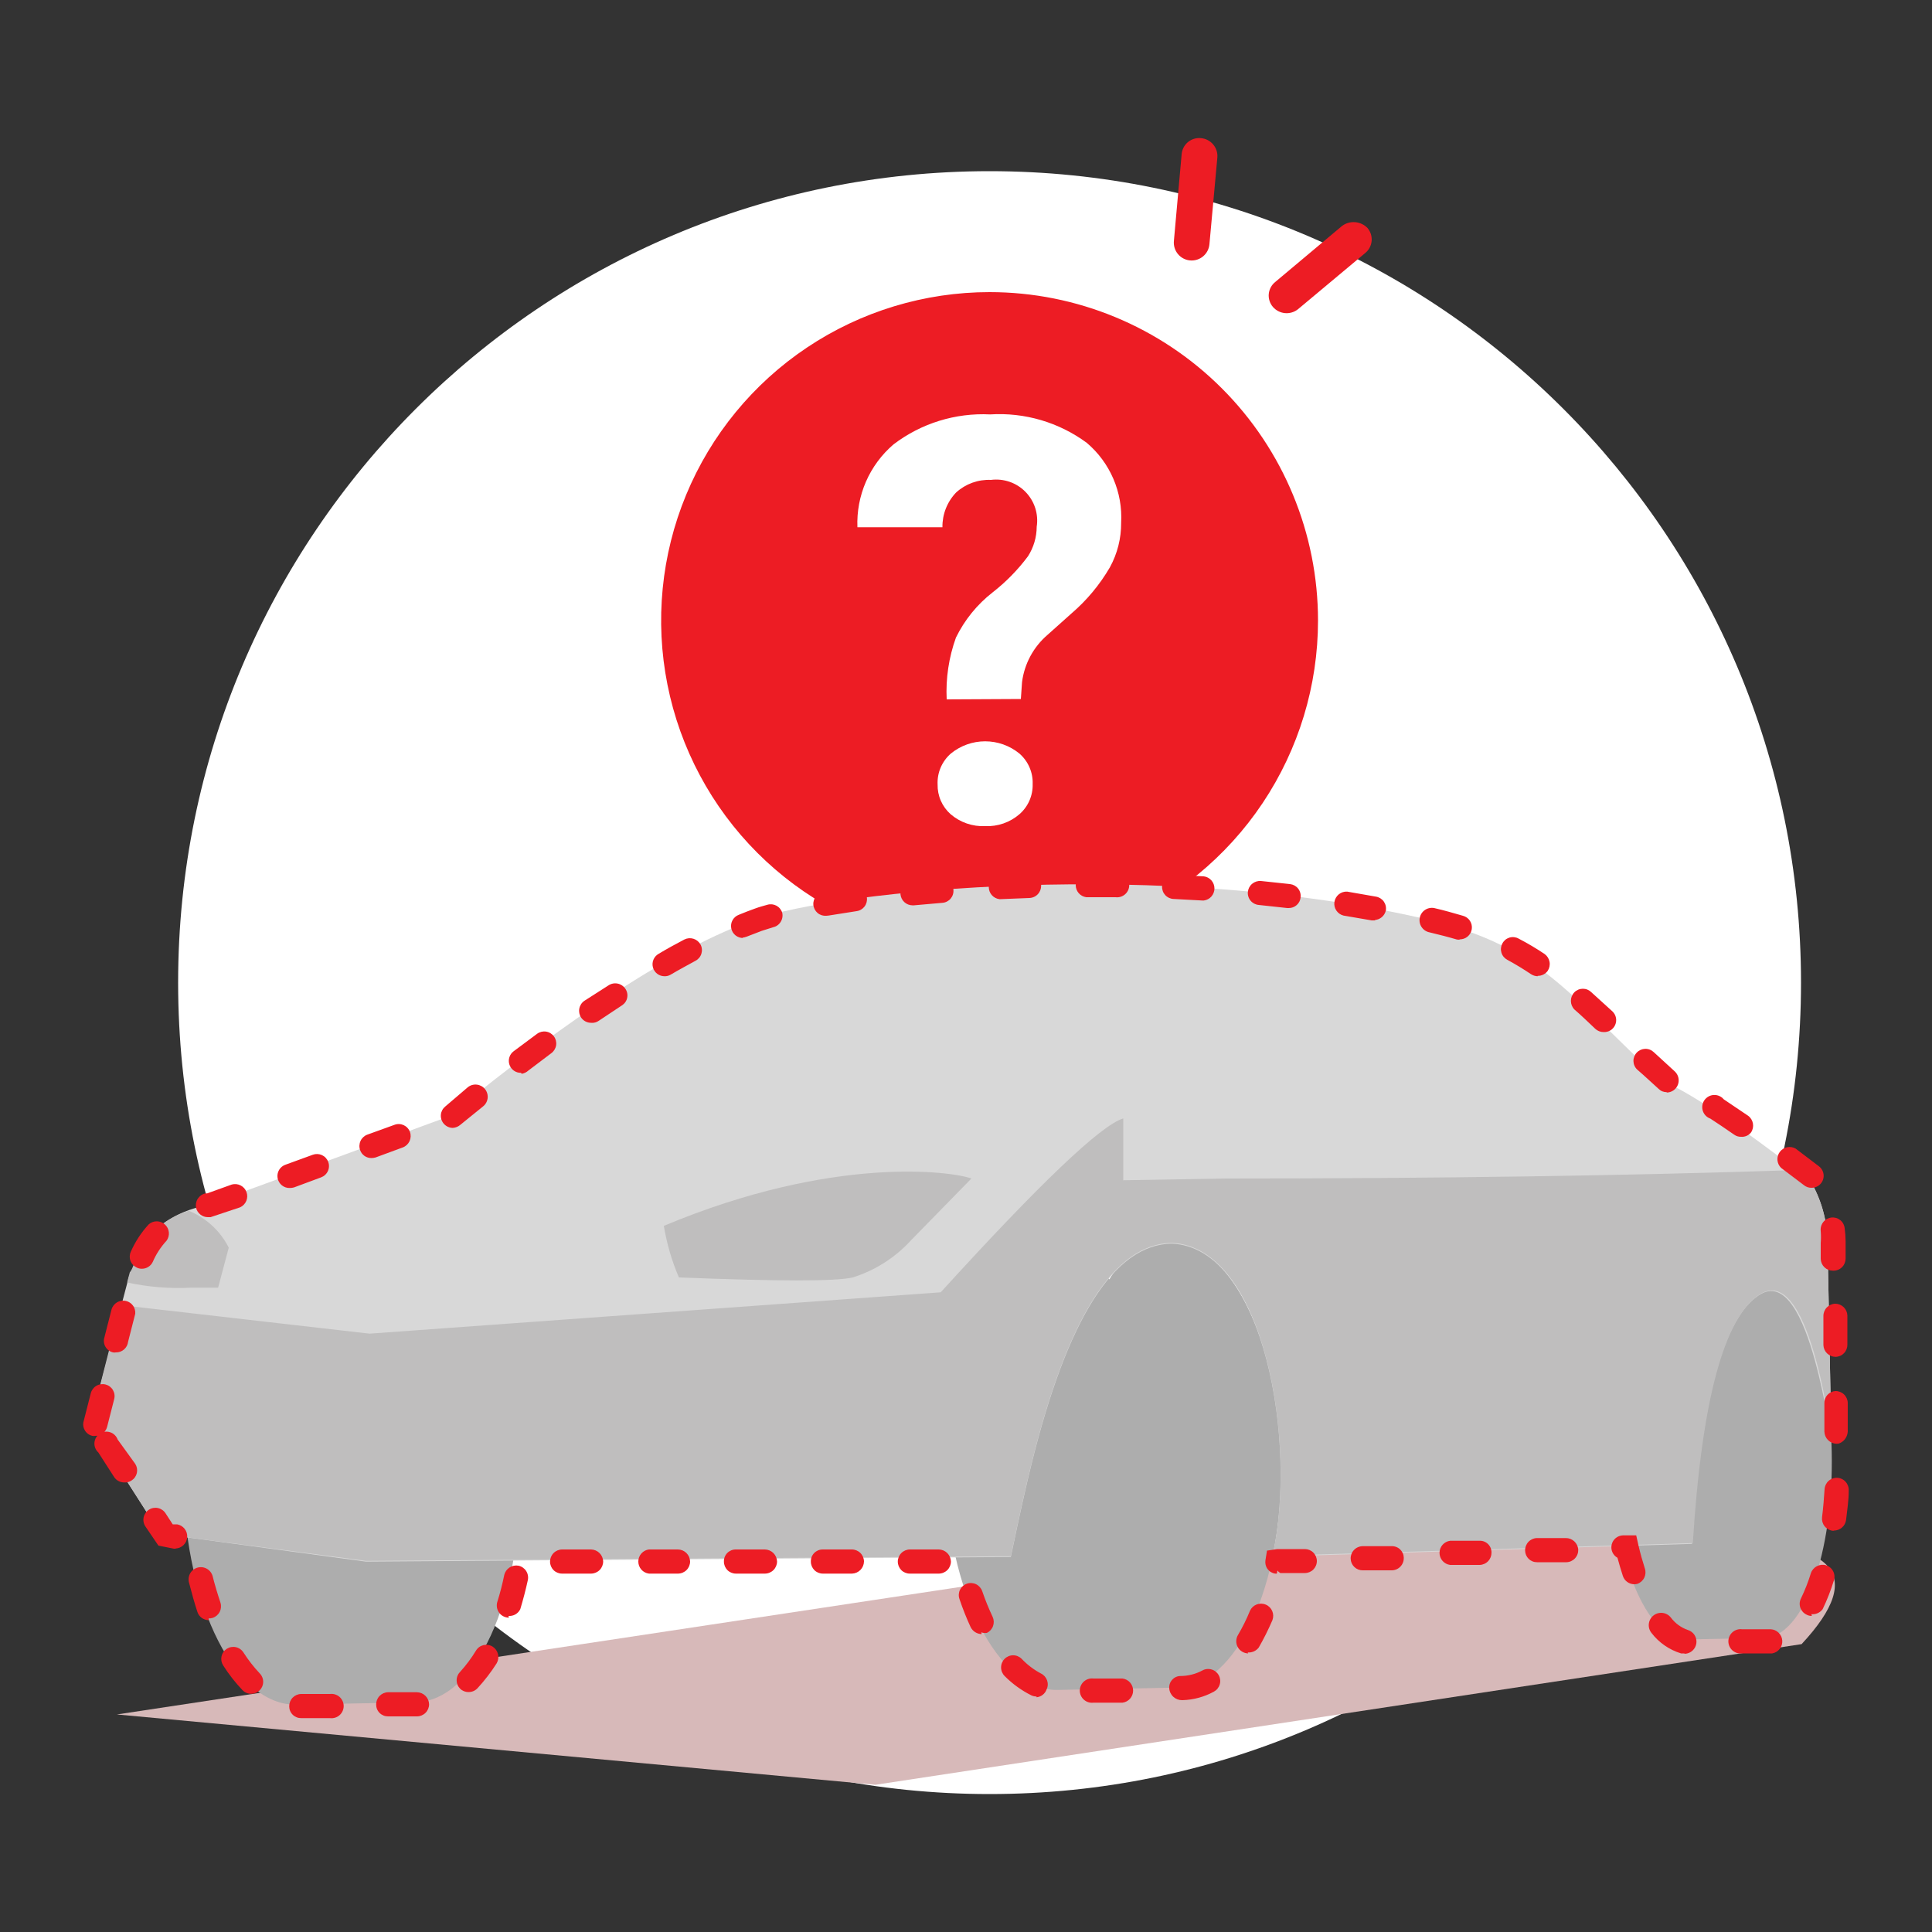
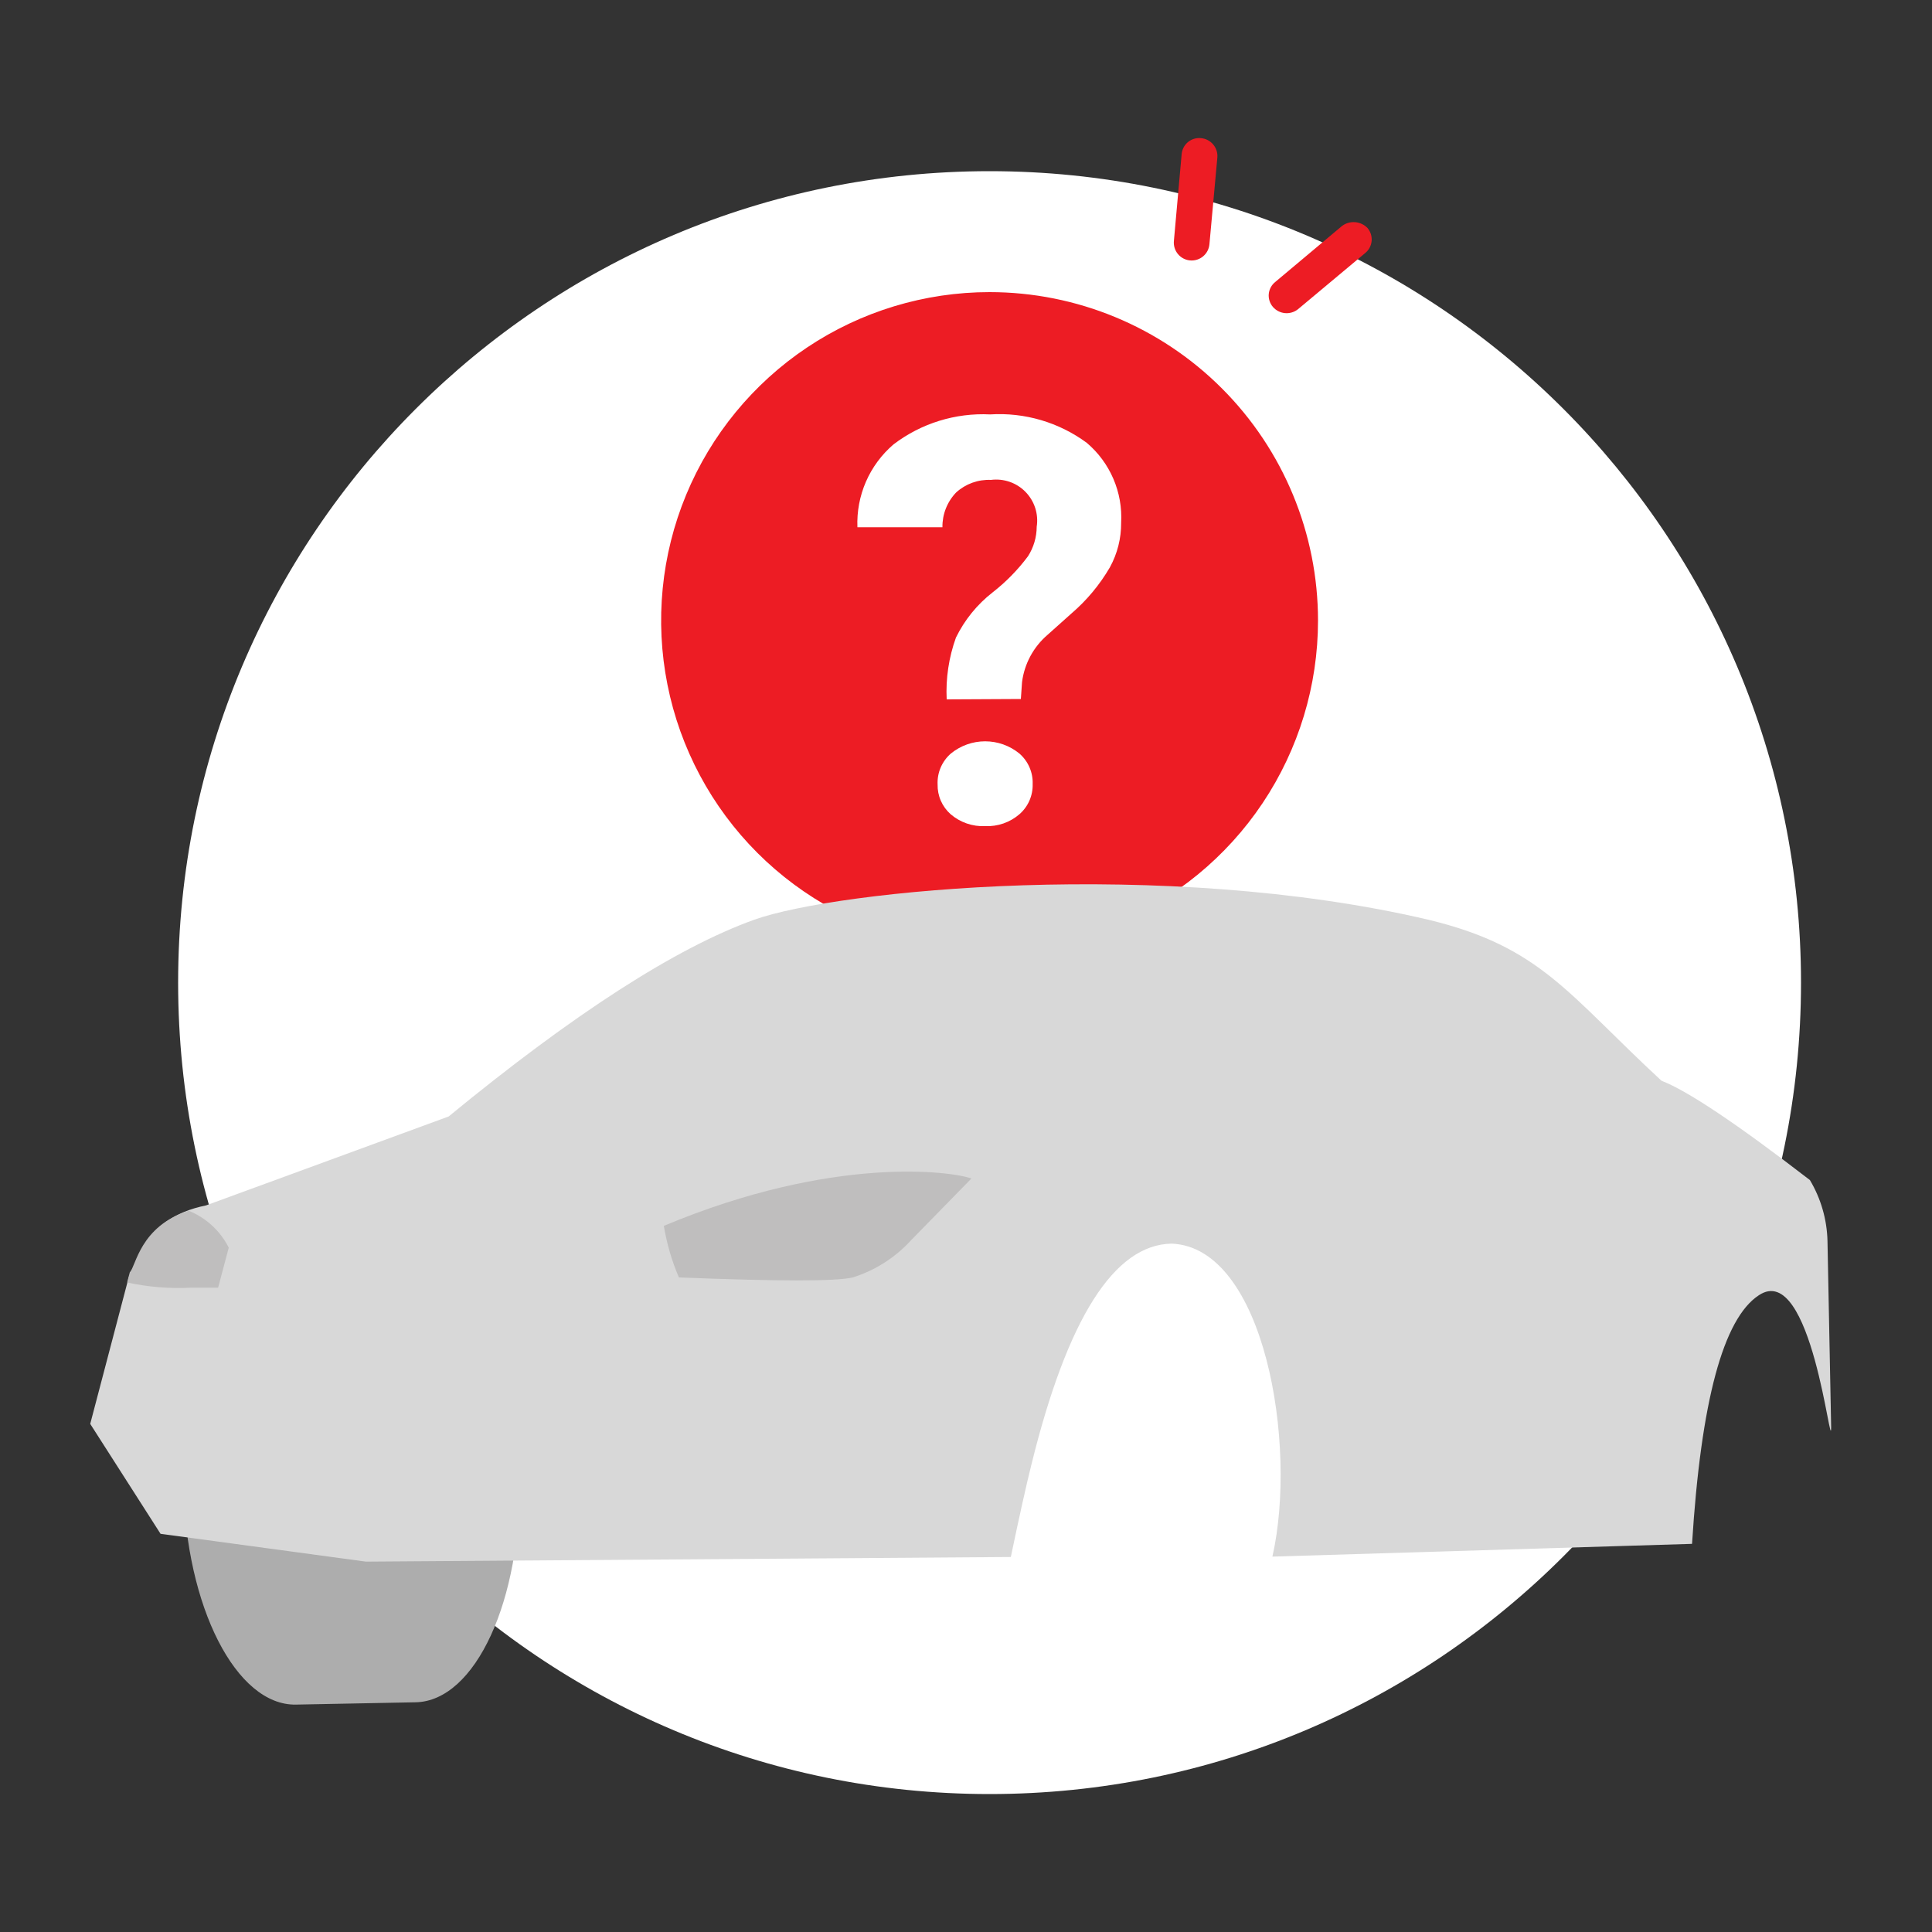
<svg xmlns="http://www.w3.org/2000/svg" width="100" height="100" viewBox="0 0 100 100" fill="none">
  <rect x="0" y="0" width="100" height="100" fill="#333333" stroke="none" />
  <path d="M51.22 92.86C74.416 92.86 93.22 74.056 93.22 50.86C93.22 27.664 74.416 8.86 51.22 8.86C28.024 8.86 9.22 27.664 9.22 50.86C9.22 74.056 28.024 92.86 51.22 92.86Z" fill="white" />
-   <path d="M93.25 85.1L45.31 92.38L6.05 88.74L61.94 80.29L88.19 79.78C94.99 79.653 96.677 81.426 93.25 85.1Z" fill="#D7B9B9" />
  <path fill-rule="evenodd" clip-rule="evenodd" d="M62.16 7.15C62.405 7.171 62.633 7.287 62.792 7.475C62.951 7.662 63.03 7.905 63.01 8.15L62.6 12.64C62.579 12.884 62.462 13.11 62.274 13.267C62.087 13.425 61.844 13.501 61.6 13.48C61.356 13.459 61.131 13.342 60.973 13.154C60.816 12.967 60.739 12.724 60.76 12.48L61.16 8C61.168 7.878 61.2 7.758 61.255 7.649C61.309 7.539 61.386 7.442 61.479 7.362C61.573 7.283 61.681 7.223 61.798 7.187C61.915 7.15 62.038 7.138 62.16 7.15ZM70.78 11.8C70.859 11.893 70.919 12 70.956 12.116C70.993 12.232 71.006 12.354 70.995 12.476C70.984 12.597 70.948 12.714 70.891 12.822C70.834 12.929 70.755 13.024 70.66 13.1L67.19 16C67 16.155 66.756 16.23 66.511 16.207C66.266 16.185 66.04 16.067 65.88 15.88C65.803 15.789 65.745 15.683 65.709 15.569C65.673 15.454 65.66 15.334 65.671 15.215C65.683 15.096 65.717 14.98 65.774 14.874C65.83 14.769 65.907 14.676 66 14.6L69.47 11.69C69.665 11.547 69.905 11.479 70.146 11.5C70.387 11.52 70.612 11.627 70.78 11.8Z" fill="#ED1C24" />
  <path d="M51.22 49.87C61.023 49.87 68.97 41.923 68.97 32.12C68.97 22.317 61.023 14.37 51.22 14.37C41.417 14.37 33.47 22.317 33.47 32.12C33.47 41.923 41.417 49.87 51.22 49.87Z" fill="#ED1C24" />
  <path d="M51.22 50.63C47.559 50.63 43.98 49.544 40.936 47.51C37.892 45.477 35.52 42.586 34.119 39.203C32.718 35.821 32.351 32.099 33.066 28.509C33.78 24.918 35.543 21.62 38.131 19.031C40.72 16.443 44.018 14.68 47.609 13.966C51.199 13.251 54.921 13.618 58.303 15.019C61.686 16.42 64.577 18.792 66.611 21.836C68.644 24.88 69.73 28.459 69.73 32.12C69.727 37.028 67.776 41.735 64.306 45.206C60.835 48.676 56.128 50.627 51.22 50.63ZM51.22 15.12C47.858 15.12 44.571 16.117 41.775 17.985C38.98 19.853 36.801 22.508 35.514 25.614C34.227 28.721 33.891 32.139 34.547 35.436C35.203 38.734 36.822 41.763 39.199 44.141C41.577 46.518 44.606 48.137 47.903 48.793C51.201 49.449 54.619 49.112 57.726 47.826C60.832 46.539 63.487 44.36 65.355 41.565C67.223 38.769 68.22 35.482 68.22 32.12C68.22 27.611 66.429 23.287 63.241 20.099C60.053 16.911 55.729 15.12 51.22 15.12Z" fill="white" />
  <path d="M48.53 40.6C48.517 40.299 48.572 39.998 48.692 39.721C48.812 39.444 48.992 39.198 49.22 39C49.72 38.593 50.345 38.37 50.99 38.37C51.635 38.37 52.261 38.593 52.76 39C52.986 39.195 53.165 39.439 53.284 39.712C53.404 39.985 53.461 40.282 53.45 40.58C53.459 40.874 53.402 41.166 53.285 41.436C53.167 41.706 52.992 41.946 52.77 42.14C52.279 42.568 51.641 42.789 50.99 42.76C50.336 42.79 49.696 42.568 49.2 42.14C48.984 41.947 48.812 41.71 48.696 41.444C48.58 41.178 48.524 40.89 48.53 40.6ZM49 36.2C48.947 35.112 49.111 34.025 49.48 33C49.928 32.086 50.577 31.285 51.38 30.66C52.071 30.121 52.687 29.492 53.21 28.79C53.502 28.333 53.658 27.803 53.66 27.26C53.71 26.936 53.683 26.604 53.582 26.291C53.481 25.979 53.309 25.694 53.079 25.459C52.849 25.224 52.568 25.046 52.258 24.939C51.947 24.832 51.616 24.798 51.29 24.84C50.962 24.825 50.635 24.875 50.326 24.986C50.017 25.098 49.733 25.269 49.49 25.49C49.026 25.973 48.77 26.62 48.78 27.29H44.38C44.347 26.48 44.499 25.673 44.822 24.93C45.146 24.187 45.635 23.527 46.25 23C47.682 21.91 49.453 21.361 51.25 21.45C53.038 21.337 54.808 21.858 56.25 22.92C56.847 23.426 57.318 24.063 57.627 24.781C57.936 25.499 58.074 26.279 58.03 27.06C58.036 27.864 57.836 28.655 57.45 29.36C56.923 30.267 56.247 31.078 55.45 31.76L54.22 32.86C53.492 33.485 53.021 34.358 52.9 35.31L52.84 36.18L49 36.2Z" fill="white" />
-   <path d="M57.42 66.22C57.735 65.668 58.176 65.198 58.708 64.85C59.241 64.502 59.848 64.287 60.48 64.22C63.58 64.16 66.19 69.28 66.31 75.67C66.43 82.06 64 87.29 60.93 87.35L54.74 87.47C51.65 87.53 49.04 82.41 48.91 76.02C48.78 69.63 51.2 64.42 54.29 64.36C54.922 64.4 55.535 64.59 56.079 64.913C56.623 65.237 57.083 65.685 57.42 66.22Z" fill="#ADADAD" />
  <path d="M14.88 65.13C15.512 65.168 16.125 65.358 16.668 65.683C17.212 66.009 17.668 66.461 18 67C18.314 66.448 18.756 65.978 19.288 65.63C19.82 65.282 20.427 65.066 21.06 65C24.16 64.94 26.77 70.06 26.89 76.44C27.01 82.82 24.61 88.05 21.51 88.11L15.32 88.23C12.23 88.29 9.61 83.17 9.49 76.78C9.37 70.39 11.78 65.19 14.88 65.13Z" fill="#ADADAD" />
-   <path d="M86.919 65.7C87.669 65.7 88.37 66.24 88.919 67.22C89.48 66.22 90.169 65.63 90.919 65.62C92.919 65.62 94.7 69.84 94.809 75.13C94.919 80.42 93.35 84.71 91.32 84.78L87.23 84.86C85.23 84.86 83.48 80.62 83.37 75.35C83.26 70.08 84.879 65.74 86.919 65.7Z" fill="#ADADAD" />
  <path fill-rule="evenodd" clip-rule="evenodd" d="M65.86 80.57C67.17 74.78 65.46 64.57 60.65 64.37C57.67 64.416 55.247 68.236 53.38 75.83C53.13 76.83 52.77 78.43 52.32 80.59L18.94 80.83L8.31 79.39L4.67 73.7L6.67 66.09C7.04 65.72 7.2 63.09 10.67 62.39L23.22 57.79C29.713 52.456 34.99 49.06 39.05 47.6C43.36 46.07 60.21 44.39 73.91 47.6C79.76 49 81.14 51.45 86 55.94C87.35 56.46 89.92 58.18 93.68 61.08C94.248 62.031 94.561 63.112 94.59 64.22L94.78 73.86C94.78 75.57 93.78 65.22 91.04 67.04C89.193 68.246 88.04 72.536 87.58 79.91L65.86 80.57Z" fill="#D8D8D8" />
-   <path fill-rule="evenodd" clip-rule="evenodd" d="M91.08 67C89.233 68.207 88.08 72.497 87.62 79.87L65.86 80.53C67.17 74.74 65.46 64.53 60.65 64.33C57.67 64.377 55.247 68.197 53.38 75.79C53.13 76.79 52.77 78.39 52.32 80.55L18.94 80.79L8.31 79.39L4.67 73.7L6.24 67.56H6.31L19.13 69.03L48.69 66.89C53.83 61.243 56.98 58.243 58.14 57.89V61.09L63.39 61C74.463 61 84.333 60.853 93 60.56C93.23 60.73 93.45 60.89 93.68 61.08C94.248 62.031 94.561 63.113 94.59 64.22L94.78 73.86C94.85 75.57 93.86 65.22 91.08 67Z" fill="#BFBEBE" />
  <path fill-rule="evenodd" clip-rule="evenodd" d="M47.17 64.18L50.28 61C49.28 60.63 43.15 59.77 34.36 63.45C34.511 64.368 34.773 65.265 35.14 66.12C40.25 66.32 43.24 66.33 44.14 66.12C45.304 65.753 46.35 65.083 47.17 64.18Z" fill="#BFBEBE" />
  <path fill-rule="evenodd" clip-rule="evenodd" d="M6.72 65.85C7.04 65.54 7.24 63.47 9.77 62.67C10.669 63.035 11.405 63.713 11.84 64.58L11.29 66.65H9.89C8.78 66.708 7.666 66.617 6.58 66.38L6.72 65.85Z" fill="#BFBEBE" />
-   <path d="M15.59 88.93C15.509 88.931 15.428 88.917 15.353 88.886C15.278 88.856 15.209 88.812 15.152 88.755C15.094 88.698 15.048 88.63 15.017 88.556C14.986 88.481 14.97 88.401 14.97 88.32C14.967 88.155 15.029 87.995 15.143 87.875C15.258 87.755 15.414 87.685 15.579 87.68H17.079C17.168 87.669 17.258 87.677 17.344 87.703C17.429 87.729 17.508 87.773 17.575 87.832C17.642 87.891 17.696 87.964 17.733 88.046C17.77 88.127 17.789 88.216 17.789 88.305C17.789 88.394 17.77 88.483 17.733 88.564C17.696 88.646 17.642 88.719 17.575 88.778C17.508 88.837 17.429 88.881 17.344 88.907C17.258 88.933 17.168 88.941 17.079 88.93H15.59ZM20.09 88.84C20.009 88.841 19.928 88.827 19.853 88.796C19.778 88.766 19.709 88.722 19.652 88.665C19.594 88.608 19.548 88.54 19.517 88.466C19.486 88.391 19.47 88.311 19.47 88.23C19.467 88.065 19.529 87.905 19.643 87.785C19.758 87.665 19.914 87.595 20.079 87.59H21.579C21.744 87.593 21.901 87.658 22.019 87.774C22.136 87.889 22.204 88.046 22.209 88.21C22.21 88.375 22.145 88.534 22.029 88.652C21.913 88.77 21.755 88.837 21.59 88.84H20.09ZM56.599 88.13C56.511 88.141 56.421 88.133 56.335 88.107C56.25 88.081 56.171 88.037 56.104 87.978C56.037 87.919 55.983 87.846 55.946 87.764C55.909 87.683 55.89 87.594 55.89 87.505C55.89 87.416 55.909 87.327 55.946 87.246C55.983 87.164 56.037 87.091 56.104 87.032C56.171 86.973 56.25 86.929 56.335 86.903C56.421 86.877 56.511 86.869 56.599 86.88H58.099C58.252 86.899 58.392 86.974 58.493 87.088C58.594 87.204 58.65 87.352 58.65 87.505C58.65 87.658 58.594 87.806 58.493 87.922C58.392 88.037 58.252 88.111 58.099 88.13H56.599ZM61.19 88C61.021 88.003 60.858 87.942 60.733 87.828C60.609 87.715 60.532 87.558 60.52 87.39C60.513 87.31 60.522 87.23 60.548 87.153C60.573 87.077 60.614 87.007 60.667 86.947C60.72 86.888 60.785 86.839 60.858 86.805C60.931 86.771 61.009 86.752 61.09 86.75C61.491 86.75 61.886 86.651 62.24 86.46C62.312 86.421 62.391 86.397 62.472 86.389C62.554 86.381 62.636 86.389 62.715 86.413C62.793 86.436 62.866 86.475 62.93 86.527C62.993 86.579 63.046 86.643 63.084 86.715C63.123 86.787 63.147 86.866 63.156 86.948C63.164 87.029 63.156 87.112 63.132 87.19C63.108 87.269 63.069 87.342 63.018 87.405C62.966 87.469 62.902 87.521 62.83 87.56C62.329 87.834 61.77 87.985 61.2 88H61.19ZM53.65 87.81C53.556 87.81 53.464 87.79 53.38 87.75C52.868 87.494 52.402 87.156 51.999 86.75C51.882 86.632 51.816 86.472 51.816 86.305C51.816 86.138 51.882 85.978 51.999 85.86C52.057 85.802 52.126 85.756 52.201 85.725C52.277 85.693 52.358 85.677 52.44 85.677C52.521 85.677 52.602 85.693 52.678 85.725C52.753 85.756 52.822 85.802 52.88 85.86C53.17 86.166 53.507 86.422 53.88 86.62C53.953 86.655 54.019 86.705 54.074 86.766C54.128 86.827 54.17 86.898 54.197 86.975C54.224 87.052 54.236 87.134 54.231 87.215C54.226 87.297 54.205 87.377 54.169 87.45C54.13 87.559 54.06 87.655 53.968 87.726C53.876 87.797 53.765 87.84 53.65 87.85V87.81ZM12.999 87.67C12.915 87.671 12.832 87.655 12.755 87.622C12.677 87.589 12.607 87.541 12.55 87.48C12.175 87.087 11.84 86.658 11.55 86.2C11.506 86.131 11.476 86.054 11.461 85.974C11.447 85.893 11.449 85.811 11.466 85.731C11.484 85.651 11.517 85.575 11.564 85.508C11.611 85.441 11.671 85.384 11.74 85.34C11.809 85.296 11.885 85.266 11.966 85.252C12.046 85.238 12.129 85.239 12.209 85.257C12.289 85.275 12.364 85.308 12.431 85.355C12.498 85.401 12.556 85.461 12.6 85.53C12.846 85.915 13.127 86.276 13.44 86.61C13.527 86.697 13.586 86.808 13.611 86.928C13.635 87.049 13.623 87.174 13.575 87.288C13.528 87.401 13.448 87.499 13.346 87.567C13.243 87.635 13.123 87.671 12.999 87.67ZM24.25 87.58C24.17 87.582 24.091 87.567 24.017 87.538C23.944 87.509 23.876 87.465 23.82 87.41C23.762 87.352 23.715 87.284 23.684 87.208C23.652 87.133 23.636 87.052 23.636 86.97C23.636 86.888 23.652 86.807 23.684 86.732C23.715 86.656 23.762 86.588 23.82 86.53C24.128 86.191 24.402 85.822 24.64 85.43C24.683 85.36 24.739 85.299 24.805 85.251C24.872 85.203 24.948 85.169 25.028 85.15C25.108 85.132 25.191 85.129 25.272 85.143C25.353 85.156 25.43 85.186 25.5 85.23C25.639 85.319 25.738 85.458 25.777 85.618C25.816 85.778 25.792 85.947 25.709 86.09C25.416 86.552 25.081 86.987 24.709 87.39C24.646 87.455 24.57 87.506 24.485 87.539C24.401 87.571 24.31 87.585 24.22 87.58H24.25ZM64.61 85.58C64.5 85.579 64.393 85.549 64.299 85.493C64.204 85.438 64.126 85.359 64.072 85.264C64.017 85.169 63.988 85.062 63.988 84.952C63.988 84.843 64.016 84.735 64.07 84.64C64.311 84.233 64.522 83.809 64.7 83.37C64.768 83.222 64.892 83.106 65.044 83.047C65.197 82.989 65.366 82.991 65.516 83.055C65.667 83.118 65.787 83.238 65.851 83.388C65.915 83.538 65.918 83.707 65.86 83.86C65.651 84.347 65.414 84.821 65.15 85.28C65.083 85.366 64.996 85.434 64.896 85.478C64.797 85.521 64.688 85.539 64.58 85.53L64.61 85.58ZM90.169 85.58C90.081 85.591 89.991 85.584 89.905 85.557C89.82 85.531 89.741 85.487 89.674 85.428C89.607 85.369 89.553 85.296 89.516 85.214C89.479 85.133 89.46 85.044 89.46 84.955C89.46 84.866 89.479 84.777 89.516 84.696C89.553 84.614 89.607 84.541 89.674 84.482C89.741 84.423 89.82 84.379 89.905 84.353C89.991 84.327 90.081 84.319 90.169 84.33H91.65C91.805 84.337 91.952 84.401 92.062 84.51C92.173 84.618 92.24 84.764 92.25 84.919C92.26 85.074 92.212 85.227 92.116 85.349C92.02 85.471 91.882 85.553 91.73 85.58H91.66H90.19H90.169ZM87.169 85.58H87.01C86.402 85.394 85.867 85.024 85.48 84.52C85.374 84.388 85.324 84.218 85.343 84.049C85.362 83.881 85.447 83.726 85.58 83.62C85.712 83.514 85.882 83.465 86.05 83.484C86.219 83.502 86.374 83.588 86.48 83.72C86.704 84.022 87.014 84.248 87.37 84.37C87.511 84.415 87.631 84.507 87.711 84.632C87.79 84.757 87.823 84.905 87.804 85.052C87.785 85.199 87.715 85.334 87.606 85.434C87.498 85.534 87.357 85.593 87.21 85.6L87.169 85.58ZM50.81 84.58C50.691 84.578 50.575 84.543 50.474 84.48C50.374 84.416 50.293 84.326 50.24 84.22C50.02 83.744 49.827 83.257 49.66 82.76C49.606 82.604 49.618 82.432 49.691 82.284C49.764 82.136 49.893 82.023 50.05 81.97C50.206 81.917 50.377 81.928 50.525 82.001C50.673 82.075 50.786 82.204 50.84 82.36C50.995 82.813 51.175 83.257 51.38 83.69C51.448 83.84 51.455 84.011 51.399 84.166C51.343 84.322 51.228 84.449 51.08 84.52C50.982 84.532 50.883 84.522 50.79 84.49L50.81 84.58ZM10.81 83.86C10.68 83.861 10.553 83.82 10.447 83.745C10.341 83.67 10.261 83.563 10.22 83.44C10.06 82.96 9.92 82.44 9.79 81.94C9.739 81.78 9.755 81.606 9.832 81.457C9.91 81.308 10.044 81.195 10.205 81.145C10.365 81.095 10.539 81.11 10.688 81.188C10.837 81.266 10.949 81.4 11 81.56C11.12 82.04 11.26 82.5 11.41 82.95C11.46 83.108 11.447 83.279 11.372 83.427C11.297 83.575 11.167 83.688 11.01 83.74C10.938 83.763 10.864 83.773 10.79 83.77L10.81 83.86ZM26.34 83.73C26.242 83.73 26.145 83.706 26.058 83.662C25.971 83.618 25.895 83.554 25.837 83.475C25.779 83.397 25.74 83.305 25.723 83.209C25.706 83.113 25.712 83.014 25.739 82.92C25.884 82.46 26.004 81.993 26.1 81.52C26.138 81.36 26.236 81.222 26.374 81.132C26.511 81.043 26.678 81.01 26.84 81.04C27.003 81.076 27.145 81.175 27.235 81.316C27.325 81.456 27.355 81.627 27.32 81.79C27.209 82.3 27.079 82.79 26.93 83.29C26.875 83.403 26.788 83.497 26.679 83.56C26.57 83.622 26.445 83.65 26.32 83.64L26.34 83.73ZM93.779 83.64C93.682 83.642 93.585 83.618 93.499 83.57C93.425 83.534 93.359 83.483 93.305 83.421C93.251 83.359 93.209 83.287 93.183 83.209C93.157 83.131 93.147 83.048 93.153 82.966C93.159 82.884 93.182 82.803 93.22 82.73C93.423 82.311 93.594 81.876 93.73 81.43C93.782 81.273 93.894 81.142 94.042 81.065C94.189 80.989 94.36 80.972 94.519 81.02C94.598 81.045 94.671 81.085 94.734 81.139C94.797 81.192 94.848 81.257 94.885 81.331C94.923 81.405 94.945 81.485 94.951 81.567C94.957 81.649 94.946 81.732 94.919 81.81C94.764 82.317 94.57 82.812 94.34 83.29C94.274 83.38 94.186 83.451 94.084 83.497C93.982 83.543 93.871 83.561 93.76 83.55L93.779 83.64ZM84.59 82C84.458 82 84.331 81.958 84.225 81.881C84.118 81.804 84.04 81.695 83.999 81.57C83.9 81.27 83.809 80.96 83.72 80.63C83.602 80.564 83.509 80.461 83.455 80.337C83.401 80.213 83.389 80.075 83.421 79.944C83.452 79.813 83.526 79.695 83.63 79.61C83.735 79.524 83.865 79.475 83.999 79.47H84.69L84.8 79.96C84.9 80.4 85.019 80.81 85.139 81.19C85.191 81.347 85.178 81.517 85.106 81.665C85.033 81.812 84.905 81.925 84.749 81.98C84.697 81.993 84.644 82 84.59 82ZM29.09 81.45C28.925 81.45 28.767 81.385 28.651 81.269C28.535 81.152 28.47 80.995 28.47 80.83C28.47 80.665 28.535 80.506 28.651 80.388C28.767 80.27 28.924 80.203 29.09 80.2H30.59C30.754 80.203 30.911 80.268 31.029 80.384C31.146 80.499 31.214 80.656 31.22 80.82C31.22 80.985 31.155 81.144 31.039 81.262C30.923 81.38 30.765 81.447 30.6 81.45H29.09ZM33.59 81.45C33.437 81.431 33.297 81.357 33.196 81.242C33.095 81.126 33.039 80.978 33.039 80.825C33.039 80.672 33.095 80.524 33.196 80.409C33.297 80.293 33.437 80.219 33.59 80.2H35.09C35.254 80.203 35.411 80.268 35.529 80.384C35.646 80.499 35.714 80.656 35.72 80.82C35.72 80.985 35.655 81.144 35.539 81.262C35.423 81.38 35.265 81.447 35.099 81.45H33.59ZM38.09 81.45C37.925 81.45 37.767 81.385 37.651 81.269C37.535 81.152 37.47 80.995 37.47 80.83C37.467 80.747 37.481 80.665 37.511 80.588C37.541 80.511 37.587 80.441 37.644 80.382C37.702 80.323 37.772 80.277 37.848 80.245C37.925 80.214 38.007 80.199 38.09 80.2H39.59C39.754 80.203 39.911 80.268 40.029 80.384C40.146 80.499 40.214 80.656 40.22 80.82C40.22 80.985 40.155 81.144 40.039 81.262C39.923 81.38 39.765 81.447 39.599 81.45H38.09ZM42.59 81.45C42.425 81.45 42.267 81.385 42.151 81.269C42.035 81.152 41.97 80.995 41.97 80.83C41.967 80.747 41.981 80.665 42.011 80.588C42.041 80.511 42.087 80.441 42.144 80.382C42.202 80.323 42.272 80.277 42.348 80.245C42.425 80.214 42.507 80.199 42.59 80.2H44.09C44.255 80.2 44.414 80.265 44.532 80.381C44.649 80.497 44.717 80.655 44.72 80.82C44.717 80.985 44.651 81.142 44.536 81.259C44.42 81.377 44.264 81.445 44.099 81.45H42.59ZM47.09 81.45C46.925 81.45 46.767 81.385 46.651 81.269C46.535 81.152 46.47 80.995 46.47 80.83C46.469 80.665 46.535 80.506 46.651 80.388C46.767 80.27 46.924 80.203 47.09 80.2H48.59C48.754 80.203 48.911 80.268 49.029 80.384C49.146 80.499 49.214 80.656 49.22 80.82C49.22 80.985 49.155 81.144 49.039 81.262C48.923 81.38 48.765 81.447 48.599 81.45H47.09ZM66.09 81.45H65.999C65.921 81.438 65.846 81.41 65.779 81.369C65.711 81.328 65.652 81.273 65.606 81.209C65.559 81.145 65.526 81.072 65.508 80.995C65.49 80.918 65.487 80.838 65.499 80.76L65.58 80.26L66.11 80.18H67.54C67.704 80.18 67.862 80.245 67.978 80.362C68.094 80.478 68.16 80.636 68.16 80.8C68.16 80.965 68.094 81.122 67.978 81.239C67.862 81.355 67.704 81.42 67.54 81.42H66.269C66.21 81.388 66.159 81.344 66.12 81.29L66.09 81.45ZM70.54 81.28C70.377 81.283 70.219 81.221 70.102 81.109C69.984 80.997 69.915 80.843 69.91 80.68C69.907 80.597 69.921 80.515 69.95 80.437C69.979 80.36 70.023 80.289 70.08 80.229C70.136 80.168 70.204 80.12 70.28 80.086C70.355 80.052 70.437 80.033 70.519 80.03H72.019C72.101 80.026 72.183 80.038 72.26 80.067C72.337 80.095 72.407 80.138 72.467 80.194C72.526 80.25 72.574 80.318 72.608 80.393C72.641 80.467 72.658 80.548 72.66 80.63C72.662 80.713 72.649 80.795 72.619 80.873C72.59 80.95 72.546 81.021 72.489 81.082C72.433 81.142 72.365 81.191 72.289 81.225C72.214 81.259 72.132 81.278 72.05 81.28H70.55H70.54ZM75.059 81C74.907 80.981 74.767 80.907 74.666 80.792C74.565 80.677 74.509 80.528 74.509 80.375C74.509 80.222 74.565 80.074 74.666 79.959C74.767 79.844 74.907 79.769 75.059 79.75H76.55C76.633 79.743 76.718 79.754 76.797 79.781C76.876 79.809 76.949 79.853 77.01 79.91C77.072 79.968 77.12 80.038 77.153 80.115C77.185 80.193 77.201 80.276 77.2 80.36C77.202 80.525 77.14 80.685 77.026 80.805C76.912 80.925 76.755 80.995 76.59 81H75.09H75.059ZM79.559 80.86C79.479 80.861 79.4 80.847 79.325 80.817C79.251 80.788 79.183 80.744 79.125 80.689C79.068 80.633 79.022 80.566 78.99 80.493C78.958 80.419 78.941 80.34 78.94 80.26C78.934 80.095 78.994 79.934 79.106 79.812C79.219 79.69 79.374 79.618 79.54 79.61H81.04C81.204 79.607 81.364 79.668 81.485 79.78C81.606 79.891 81.679 80.046 81.69 80.21C81.692 80.293 81.679 80.375 81.649 80.453C81.62 80.53 81.576 80.601 81.519 80.662C81.463 80.722 81.395 80.77 81.319 80.805C81.244 80.839 81.162 80.858 81.08 80.86H79.58H79.559ZM9.09 80.16H9L8.2 80L7.52 79C7.431 78.861 7.401 78.692 7.436 78.531C7.472 78.369 7.57 78.229 7.71 78.14C7.849 78.051 8.018 78.021 8.179 78.057C8.34 78.093 8.481 78.191 8.57 78.33L8.94 78.9H9.17C9.322 78.927 9.46 79.009 9.556 79.131C9.652 79.253 9.7 79.406 9.69 79.561C9.68 79.716 9.613 79.862 9.503 79.97C9.392 80.079 9.245 80.143 9.09 80.15V80.16ZM94.93 79.23H94.85C94.686 79.208 94.537 79.122 94.436 78.991C94.335 78.86 94.29 78.694 94.309 78.53C94.37 78.06 94.41 77.53 94.44 77.08C94.45 76.915 94.525 76.76 94.648 76.65C94.772 76.539 94.934 76.482 95.1 76.49C95.265 76.5 95.42 76.575 95.53 76.699C95.64 76.823 95.698 76.985 95.69 77.15C95.69 77.68 95.61 78.15 95.55 78.69C95.526 78.838 95.451 78.972 95.337 79.069C95.223 79.166 95.079 79.22 94.93 79.22V79.23ZM6.43 76.73C6.324 76.731 6.22 76.705 6.127 76.654C6.034 76.603 5.956 76.53 5.9 76.44L5.09 75.18C5.02 75.117 4.966 75.038 4.931 74.951C4.896 74.864 4.881 74.769 4.888 74.676C4.895 74.582 4.923 74.491 4.971 74.409C5.018 74.328 5.083 74.259 5.162 74.206C5.24 74.154 5.329 74.12 5.422 74.107C5.515 74.094 5.61 74.103 5.7 74.132C5.789 74.161 5.871 74.211 5.938 74.276C6.006 74.342 6.057 74.422 6.09 74.51L7 75.77C7.044 75.839 7.074 75.916 7.089 75.996C7.103 76.077 7.101 76.16 7.084 76.24C7.066 76.32 7.033 76.395 6.986 76.462C6.939 76.529 6.879 76.586 6.81 76.63C6.698 76.707 6.564 76.742 6.43 76.73ZM95.059 74.73C94.894 74.725 94.737 74.657 94.62 74.54C94.502 74.423 94.435 74.266 94.43 74.1V72.62C94.427 72.463 94.484 72.311 94.59 72.196C94.697 72.081 94.843 72.01 94.999 72C95.165 71.997 95.325 72.06 95.445 72.174C95.564 72.288 95.634 72.445 95.639 72.61V74C95.652 74.189 95.591 74.375 95.47 74.52C95.389 74.612 95.285 74.681 95.169 74.72L95.059 74.73ZM4.93 74.32C4.88 74.33 4.829 74.33 4.78 74.32C4.699 74.302 4.623 74.267 4.557 74.218C4.49 74.169 4.434 74.108 4.392 74.037C4.35 73.965 4.322 73.886 4.312 73.805C4.301 73.723 4.307 73.639 4.33 73.56L4.7 72.11C4.742 71.95 4.845 71.814 4.987 71.73C5.13 71.645 5.299 71.62 5.46 71.66C5.539 71.68 5.614 71.715 5.68 71.764C5.746 71.814 5.802 71.875 5.844 71.946C5.885 72.017 5.913 72.095 5.924 72.176C5.936 72.258 5.931 72.341 5.91 72.42L5.54 73.87C5.502 74.004 5.42 74.121 5.307 74.202C5.195 74.284 5.058 74.325 4.92 74.32H4.93ZM94.999 70.23C94.838 70.228 94.683 70.163 94.567 70.049C94.452 69.936 94.385 69.782 94.379 69.62V68.12C94.377 67.955 94.439 67.795 94.553 67.675C94.668 67.555 94.824 67.485 94.99 67.48C95.153 67.48 95.311 67.544 95.428 67.657C95.546 67.771 95.614 67.927 95.62 68.09V69.6C95.621 69.681 95.606 69.762 95.576 69.838C95.546 69.914 95.502 69.983 95.445 70.041C95.388 70.1 95.321 70.147 95.246 70.179C95.171 70.211 95.091 70.229 95.01 70.23H94.999ZM6 70C5.95 70.01 5.899 70.01 5.85 70C5.769 69.981 5.693 69.947 5.627 69.898C5.56 69.849 5.504 69.787 5.462 69.716C5.42 69.645 5.392 69.567 5.382 69.485C5.371 69.403 5.377 69.32 5.4 69.24L5.77 67.79C5.812 67.63 5.915 67.494 6.057 67.41C6.2 67.325 6.369 67.3 6.53 67.34C6.674 67.375 6.801 67.462 6.887 67.583C6.974 67.704 7.013 67.852 7 68L6.63 69.45C6.612 69.604 6.538 69.746 6.421 69.847C6.305 69.949 6.154 70.004 6 70ZM94.87 65.77C94.706 65.77 94.549 65.707 94.431 65.593C94.313 65.479 94.245 65.324 94.24 65.16V64.34C94.257 64.134 94.257 63.926 94.24 63.72C94.22 63.554 94.267 63.388 94.37 63.256C94.473 63.125 94.624 63.04 94.79 63.02C94.871 63.01 94.954 63.017 95.033 63.039C95.112 63.062 95.185 63.1 95.249 63.151C95.314 63.202 95.367 63.265 95.407 63.337C95.446 63.409 95.471 63.488 95.48 63.57C95.511 63.795 95.528 64.022 95.529 64.25V65.13C95.532 65.296 95.47 65.455 95.356 65.575C95.242 65.695 95.085 65.765 94.919 65.77H94.87ZM7.34 65.67C7.249 65.671 7.16 65.65 7.08 65.61C6.93 65.542 6.813 65.418 6.755 65.264C6.697 65.111 6.702 64.94 6.77 64.79C6.999 64.269 7.313 63.789 7.7 63.37C7.817 63.268 7.967 63.213 8.123 63.215C8.278 63.218 8.427 63.277 8.541 63.383C8.655 63.488 8.726 63.632 8.74 63.786C8.755 63.941 8.712 64.095 8.62 64.22C8.323 64.541 8.083 64.909 7.91 65.31C7.859 65.419 7.779 65.51 7.678 65.574C7.577 65.638 7.459 65.671 7.34 65.67ZM10.76 63C10.619 63 10.482 62.952 10.372 62.865C10.261 62.778 10.183 62.657 10.149 62.52C10.116 62.359 10.146 62.19 10.234 62.051C10.322 61.911 10.46 61.81 10.62 61.77H10.72L12 61.31C12.152 61.268 12.315 61.285 12.456 61.358C12.596 61.43 12.705 61.553 12.759 61.702C12.813 61.85 12.809 62.014 12.748 62.16C12.687 62.306 12.573 62.424 12.43 62.49L10.899 63H10.76ZM93.76 61.48C93.622 61.482 93.487 61.436 93.379 61.35L92.19 60.45C92.079 60.343 92.012 60.2 92 60.047C91.988 59.894 92.032 59.742 92.124 59.62C92.216 59.497 92.35 59.412 92.5 59.381C92.65 59.35 92.806 59.374 92.94 59.45L94.139 60.36C94.246 60.438 94.325 60.548 94.364 60.674C94.404 60.799 94.403 60.934 94.36 61.059C94.318 61.184 94.237 61.292 94.129 61.368C94.021 61.444 93.891 61.483 93.76 61.48ZM14.999 61.49C14.85 61.495 14.704 61.446 14.588 61.351C14.472 61.257 14.394 61.124 14.368 60.976C14.343 60.829 14.371 60.677 14.449 60.549C14.526 60.421 14.647 60.326 14.79 60.28L16.19 59.77C16.266 59.742 16.348 59.729 16.43 59.732C16.512 59.736 16.592 59.755 16.666 59.789C16.741 59.824 16.807 59.872 16.863 59.933C16.918 59.993 16.961 60.063 16.989 60.14C17.018 60.217 17.031 60.298 17.027 60.38C17.024 60.462 17.005 60.542 16.97 60.617C16.936 60.691 16.887 60.758 16.827 60.813C16.767 60.869 16.696 60.912 16.62 60.94L15.22 61.46C15.148 61.48 15.074 61.49 14.999 61.49ZM19.23 59.94C19.101 59.943 18.974 59.905 18.868 59.831C18.762 59.758 18.682 59.652 18.64 59.53C18.584 59.375 18.592 59.204 18.661 59.055C18.73 58.905 18.855 58.788 19.01 58.73L20.419 58.22C20.496 58.191 20.578 58.178 20.66 58.181C20.742 58.184 20.822 58.204 20.897 58.238C20.971 58.273 21.038 58.321 21.093 58.382C21.149 58.442 21.192 58.513 21.22 58.59C21.275 58.745 21.267 58.916 21.198 59.066C21.129 59.215 21.004 59.332 20.85 59.39L19.44 59.91C19.368 59.931 19.294 59.941 19.22 59.94H19.23ZM90.12 58.84C89.991 58.844 89.864 58.805 89.76 58.73C89.32 58.42 88.909 58.15 88.529 57.9C88.438 57.868 88.355 57.815 88.287 57.746C88.219 57.677 88.168 57.593 88.138 57.501C88.108 57.409 88.1 57.311 88.114 57.215C88.128 57.119 88.163 57.027 88.219 56.947C88.274 56.868 88.346 56.802 88.431 56.755C88.516 56.707 88.611 56.681 88.707 56.676C88.804 56.671 88.901 56.689 88.99 56.728C89.079 56.767 89.157 56.826 89.22 56.9L90.48 57.75C90.614 57.846 90.704 57.992 90.732 58.154C90.76 58.317 90.724 58.484 90.629 58.62C90.568 58.697 90.488 58.757 90.397 58.795C90.306 58.833 90.208 58.849 90.11 58.84H90.12ZM23.44 58.38C23.348 58.38 23.257 58.359 23.174 58.319C23.091 58.279 23.017 58.222 22.959 58.15C22.907 58.087 22.868 58.014 22.844 57.935C22.82 57.856 22.812 57.773 22.82 57.691C22.828 57.609 22.853 57.53 22.892 57.458C22.932 57.385 22.985 57.322 23.049 57.27L24.22 56.27C24.352 56.167 24.52 56.12 24.687 56.141C24.854 56.161 25.006 56.248 25.11 56.38C25.213 56.513 25.259 56.681 25.239 56.848C25.218 57.015 25.132 57.167 25 57.27L23.84 58.21C23.726 58.312 23.582 58.372 23.43 58.38H23.44ZM86.269 56.53C86.192 56.531 86.114 56.517 86.042 56.488C85.97 56.459 85.905 56.415 85.85 56.36C85.46 56.01 85.09 55.66 84.74 55.36C84.68 55.304 84.633 55.236 84.6 55.161C84.567 55.087 84.549 55.006 84.547 54.924C84.545 54.843 84.56 54.761 84.589 54.685C84.619 54.609 84.663 54.539 84.72 54.48C84.776 54.421 84.844 54.374 84.918 54.341C84.993 54.308 85.074 54.29 85.155 54.288C85.237 54.286 85.318 54.3 85.395 54.33C85.471 54.359 85.54 54.404 85.6 54.46L86.69 55.46C86.781 55.546 86.845 55.657 86.873 55.779C86.901 55.902 86.892 56.029 86.847 56.147C86.802 56.264 86.723 56.365 86.62 56.437C86.517 56.508 86.395 56.548 86.269 56.55V56.53ZM26.97 55.53C26.838 55.533 26.708 55.494 26.6 55.418C26.492 55.342 26.411 55.234 26.369 55.109C26.326 54.984 26.325 54.849 26.365 54.724C26.404 54.598 26.483 54.488 26.59 54.41L27.799 53.51C27.932 53.412 28.098 53.37 28.262 53.395C28.425 53.419 28.571 53.508 28.669 53.64C28.768 53.773 28.809 53.939 28.785 54.102C28.76 54.265 28.672 54.412 28.54 54.51L27.35 55.41C27.252 55.5 27.13 55.559 27 55.58L26.97 55.53ZM82.999 53.42C82.84 53.42 82.686 53.359 82.57 53.25C82.19 52.89 81.84 52.55 81.49 52.25C81.374 52.131 81.309 51.971 81.309 51.805C81.309 51.639 81.374 51.479 81.49 51.36C81.547 51.302 81.616 51.256 81.691 51.224C81.767 51.193 81.848 51.177 81.93 51.177C82.011 51.177 82.092 51.193 82.168 51.224C82.243 51.256 82.312 51.302 82.37 51.36C82.73 51.68 83.1 52.03 83.47 52.36C83.559 52.449 83.62 52.562 83.643 52.686C83.666 52.809 83.651 52.937 83.6 53.052C83.549 53.167 83.465 53.264 83.357 53.33C83.25 53.395 83.125 53.427 82.999 53.42ZM30.6 52.94C30.497 52.941 30.396 52.917 30.306 52.87C30.215 52.823 30.137 52.754 30.079 52.67C29.988 52.532 29.954 52.363 29.986 52.2C30.017 52.037 30.112 51.893 30.25 51.8L31.5 51C31.639 50.909 31.809 50.877 31.972 50.911C32.135 50.944 32.278 51.041 32.37 51.18C32.416 51.248 32.448 51.324 32.464 51.405C32.48 51.485 32.479 51.568 32.462 51.648C32.446 51.729 32.413 51.805 32.366 51.872C32.319 51.939 32.259 51.996 32.19 52.04L31 52.83C30.884 52.915 30.742 52.954 30.6 52.94ZM34.4 50.53C34.262 50.531 34.128 50.487 34.019 50.404C33.909 50.32 33.831 50.203 33.795 50.07C33.76 49.937 33.769 49.797 33.823 49.67C33.876 49.543 33.97 49.438 34.09 49.37C34.54 49.1 34.98 48.86 35.419 48.63C35.566 48.555 35.736 48.541 35.892 48.589C36.049 48.638 36.181 48.746 36.26 48.89C36.298 48.962 36.322 49.041 36.329 49.123C36.337 49.204 36.328 49.286 36.304 49.364C36.28 49.442 36.241 49.515 36.188 49.578C36.136 49.64 36.072 49.692 35.999 49.73C35.58 49.96 35.15 50.19 34.709 50.45C34.616 50.505 34.508 50.533 34.4 50.53ZM79.59 50.53C79.465 50.527 79.344 50.489 79.24 50.42C78.84 50.15 78.439 49.91 78.019 49.68C77.947 49.642 77.883 49.59 77.831 49.528C77.778 49.465 77.739 49.392 77.715 49.314C77.691 49.236 77.682 49.154 77.69 49.073C77.698 48.991 77.721 48.912 77.76 48.84C77.796 48.767 77.848 48.702 77.91 48.648C77.973 48.595 78.046 48.556 78.124 48.531C78.203 48.507 78.285 48.499 78.367 48.507C78.448 48.516 78.528 48.54 78.6 48.58C79.064 48.821 79.515 49.089 79.95 49.38C80.083 49.477 80.174 49.621 80.204 49.783C80.234 49.945 80.2 50.112 80.11 50.25C80.05 50.332 79.972 50.398 79.881 50.444C79.791 50.489 79.691 50.512 79.59 50.51V50.53ZM75.59 48.63C75.53 48.64 75.469 48.64 75.41 48.63C74.97 48.5 74.499 48.38 73.999 48.26C73.917 48.245 73.838 48.214 73.767 48.168C73.697 48.123 73.636 48.063 73.588 47.994C73.54 47.925 73.506 47.847 73.489 47.765C73.471 47.683 73.469 47.598 73.485 47.515C73.5 47.432 73.531 47.353 73.576 47.283C73.622 47.212 73.681 47.151 73.75 47.103C73.82 47.055 73.897 47.022 73.98 47.004C74.062 46.986 74.147 46.985 74.23 47C74.76 47.12 75.23 47.26 75.72 47.4C75.868 47.438 75.997 47.53 76.082 47.657C76.167 47.785 76.201 47.94 76.179 48.091C76.156 48.243 76.079 48.381 75.961 48.478C75.843 48.576 75.693 48.627 75.54 48.62L75.59 48.63ZM38.48 48.55C38.333 48.555 38.188 48.508 38.073 48.417C37.958 48.326 37.879 48.196 37.85 48.052C37.821 47.908 37.844 47.758 37.916 47.629C37.987 47.501 38.102 47.402 38.24 47.35C38.52 47.23 38.8 47.13 39.069 47.03C39.34 46.93 39.48 46.9 39.72 46.83C39.798 46.807 39.88 46.8 39.961 46.808C40.042 46.817 40.12 46.842 40.192 46.88C40.263 46.919 40.326 46.972 40.377 47.036C40.428 47.099 40.467 47.172 40.49 47.25C40.507 47.331 40.508 47.416 40.493 47.498C40.478 47.58 40.447 47.658 40.401 47.727C40.355 47.797 40.297 47.857 40.228 47.904C40.159 47.951 40.081 47.983 39.999 48L39.43 48.18L38.65 48.48C38.58 48.509 38.505 48.526 38.43 48.53L38.48 48.55ZM71.2 47.64H70.999L69.54 47.39C69.387 47.352 69.255 47.258 69.168 47.128C69.081 46.997 69.046 46.839 69.07 46.684C69.094 46.529 69.175 46.388 69.297 46.289C69.418 46.191 69.573 46.141 69.73 46.15L71.22 46.41C71.3 46.423 71.378 46.453 71.448 46.496C71.517 46.54 71.578 46.596 71.625 46.663C71.672 46.73 71.706 46.806 71.724 46.886C71.742 46.966 71.744 47.049 71.73 47.13C71.699 47.264 71.626 47.384 71.522 47.472C71.417 47.561 71.286 47.613 71.15 47.62L71.2 47.64ZM42.77 47.4C42.605 47.413 42.442 47.361 42.316 47.254C42.191 47.147 42.113 46.995 42.099 46.83C42.086 46.666 42.139 46.503 42.246 46.377C42.353 46.251 42.505 46.173 42.669 46.16C43.139 46.08 43.669 46 44.169 45.93C44.333 45.907 44.498 45.951 44.629 46.05C44.761 46.15 44.847 46.297 44.87 46.46C44.892 46.623 44.849 46.788 44.749 46.92C44.65 47.051 44.503 47.138 44.34 47.16L42.88 47.39L42.77 47.4ZM66.7 47H66.629L65.15 46.84C65.068 46.833 64.989 46.809 64.916 46.771C64.844 46.732 64.78 46.68 64.728 46.617C64.676 46.554 64.637 46.481 64.613 46.402C64.589 46.324 64.581 46.242 64.59 46.16C64.607 45.996 64.688 45.846 64.815 45.742C64.942 45.637 65.106 45.586 65.269 45.6L66.769 45.76C66.851 45.769 66.93 45.794 67.002 45.833C67.074 45.873 67.138 45.926 67.189 45.99C67.24 46.054 67.278 46.128 67.3 46.207C67.323 46.286 67.329 46.369 67.32 46.45C67.305 46.603 67.232 46.745 67.117 46.846C67.002 46.949 66.853 47.003 66.7 47ZM47.23 46.86C47.076 46.859 46.928 46.801 46.813 46.698C46.699 46.594 46.627 46.453 46.61 46.3C46.595 46.135 46.646 45.971 46.75 45.842C46.855 45.713 47.005 45.63 47.169 45.61L48.68 45.48C48.762 45.472 48.845 45.48 48.925 45.506C49.004 45.531 49.077 45.572 49.139 45.626C49.202 45.68 49.253 45.747 49.289 45.821C49.325 45.896 49.346 45.977 49.349 46.06C49.356 46.142 49.347 46.224 49.322 46.301C49.297 46.379 49.257 46.451 49.204 46.514C49.151 46.576 49.086 46.627 49.013 46.664C48.941 46.701 48.861 46.724 48.779 46.73L47.3 46.86H47.23ZM62.23 46.61L60.74 46.53C60.658 46.526 60.578 46.506 60.504 46.472C60.431 46.437 60.364 46.388 60.31 46.328C60.255 46.267 60.212 46.197 60.185 46.12C60.158 46.043 60.145 45.962 60.15 45.88C60.157 45.715 60.23 45.559 60.352 45.447C60.473 45.334 60.634 45.275 60.8 45.28L62.31 45.36C62.462 45.379 62.602 45.453 62.703 45.569C62.804 45.684 62.86 45.832 62.86 45.985C62.86 46.138 62.804 46.286 62.703 46.402C62.602 46.517 62.462 46.591 62.31 46.61H62.23ZM51.73 46.54C51.577 46.521 51.438 46.447 51.336 46.332C51.235 46.217 51.179 46.068 51.179 45.915C51.179 45.762 51.235 45.614 51.336 45.498C51.438 45.383 51.577 45.309 51.73 45.29L53.24 45.23C53.323 45.223 53.408 45.234 53.487 45.261C53.566 45.289 53.639 45.333 53.7 45.391C53.761 45.448 53.81 45.518 53.843 45.595C53.875 45.673 53.891 45.756 53.889 45.84C53.892 46.005 53.83 46.165 53.716 46.285C53.602 46.405 53.445 46.475 53.279 46.48L51.79 46.54H51.73ZM57.73 46.44H56.23C56.077 46.421 55.938 46.347 55.836 46.232C55.735 46.117 55.679 45.968 55.679 45.815C55.679 45.662 55.735 45.514 55.836 45.398C55.938 45.283 56.077 45.209 56.23 45.19H57.74C57.828 45.179 57.918 45.187 58.004 45.213C58.089 45.239 58.168 45.283 58.235 45.342C58.302 45.401 58.356 45.474 58.393 45.556C58.43 45.637 58.449 45.726 58.449 45.815C58.449 45.904 58.43 45.993 58.393 46.074C58.356 46.156 58.302 46.229 58.235 46.288C58.168 46.347 58.089 46.391 58.004 46.417C57.918 46.444 57.828 46.451 57.74 46.44H57.73Z" fill="#ED1C24" />
</svg>